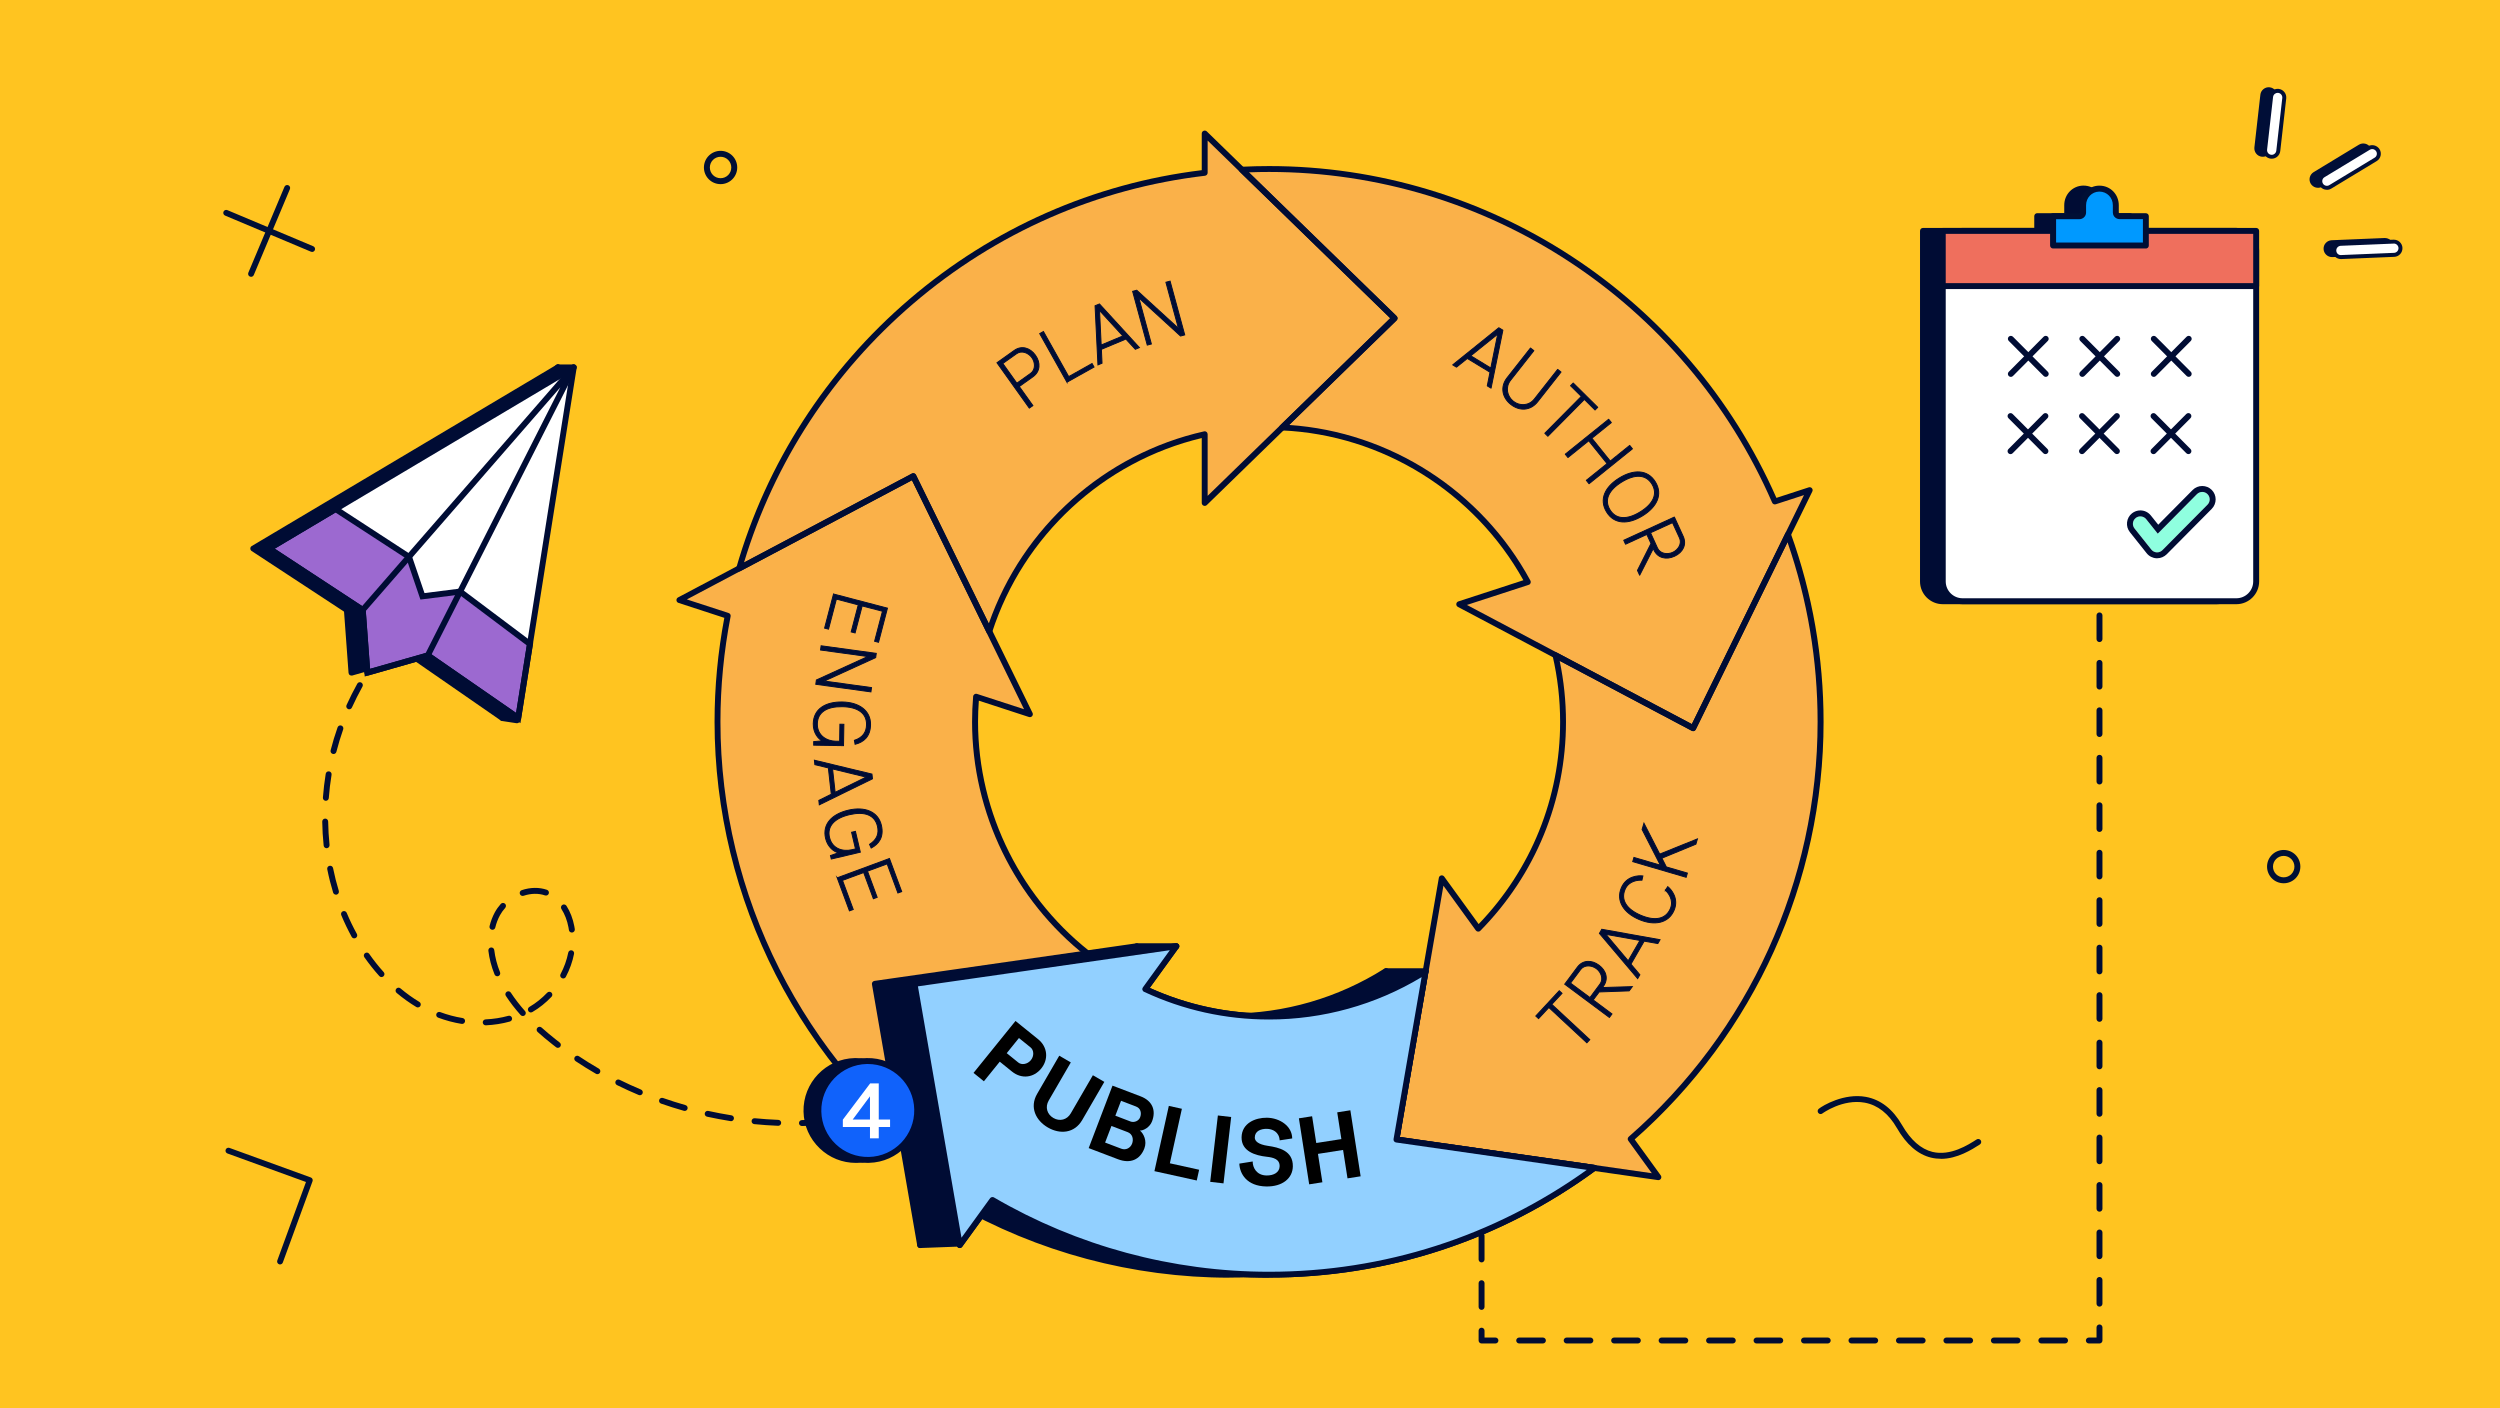
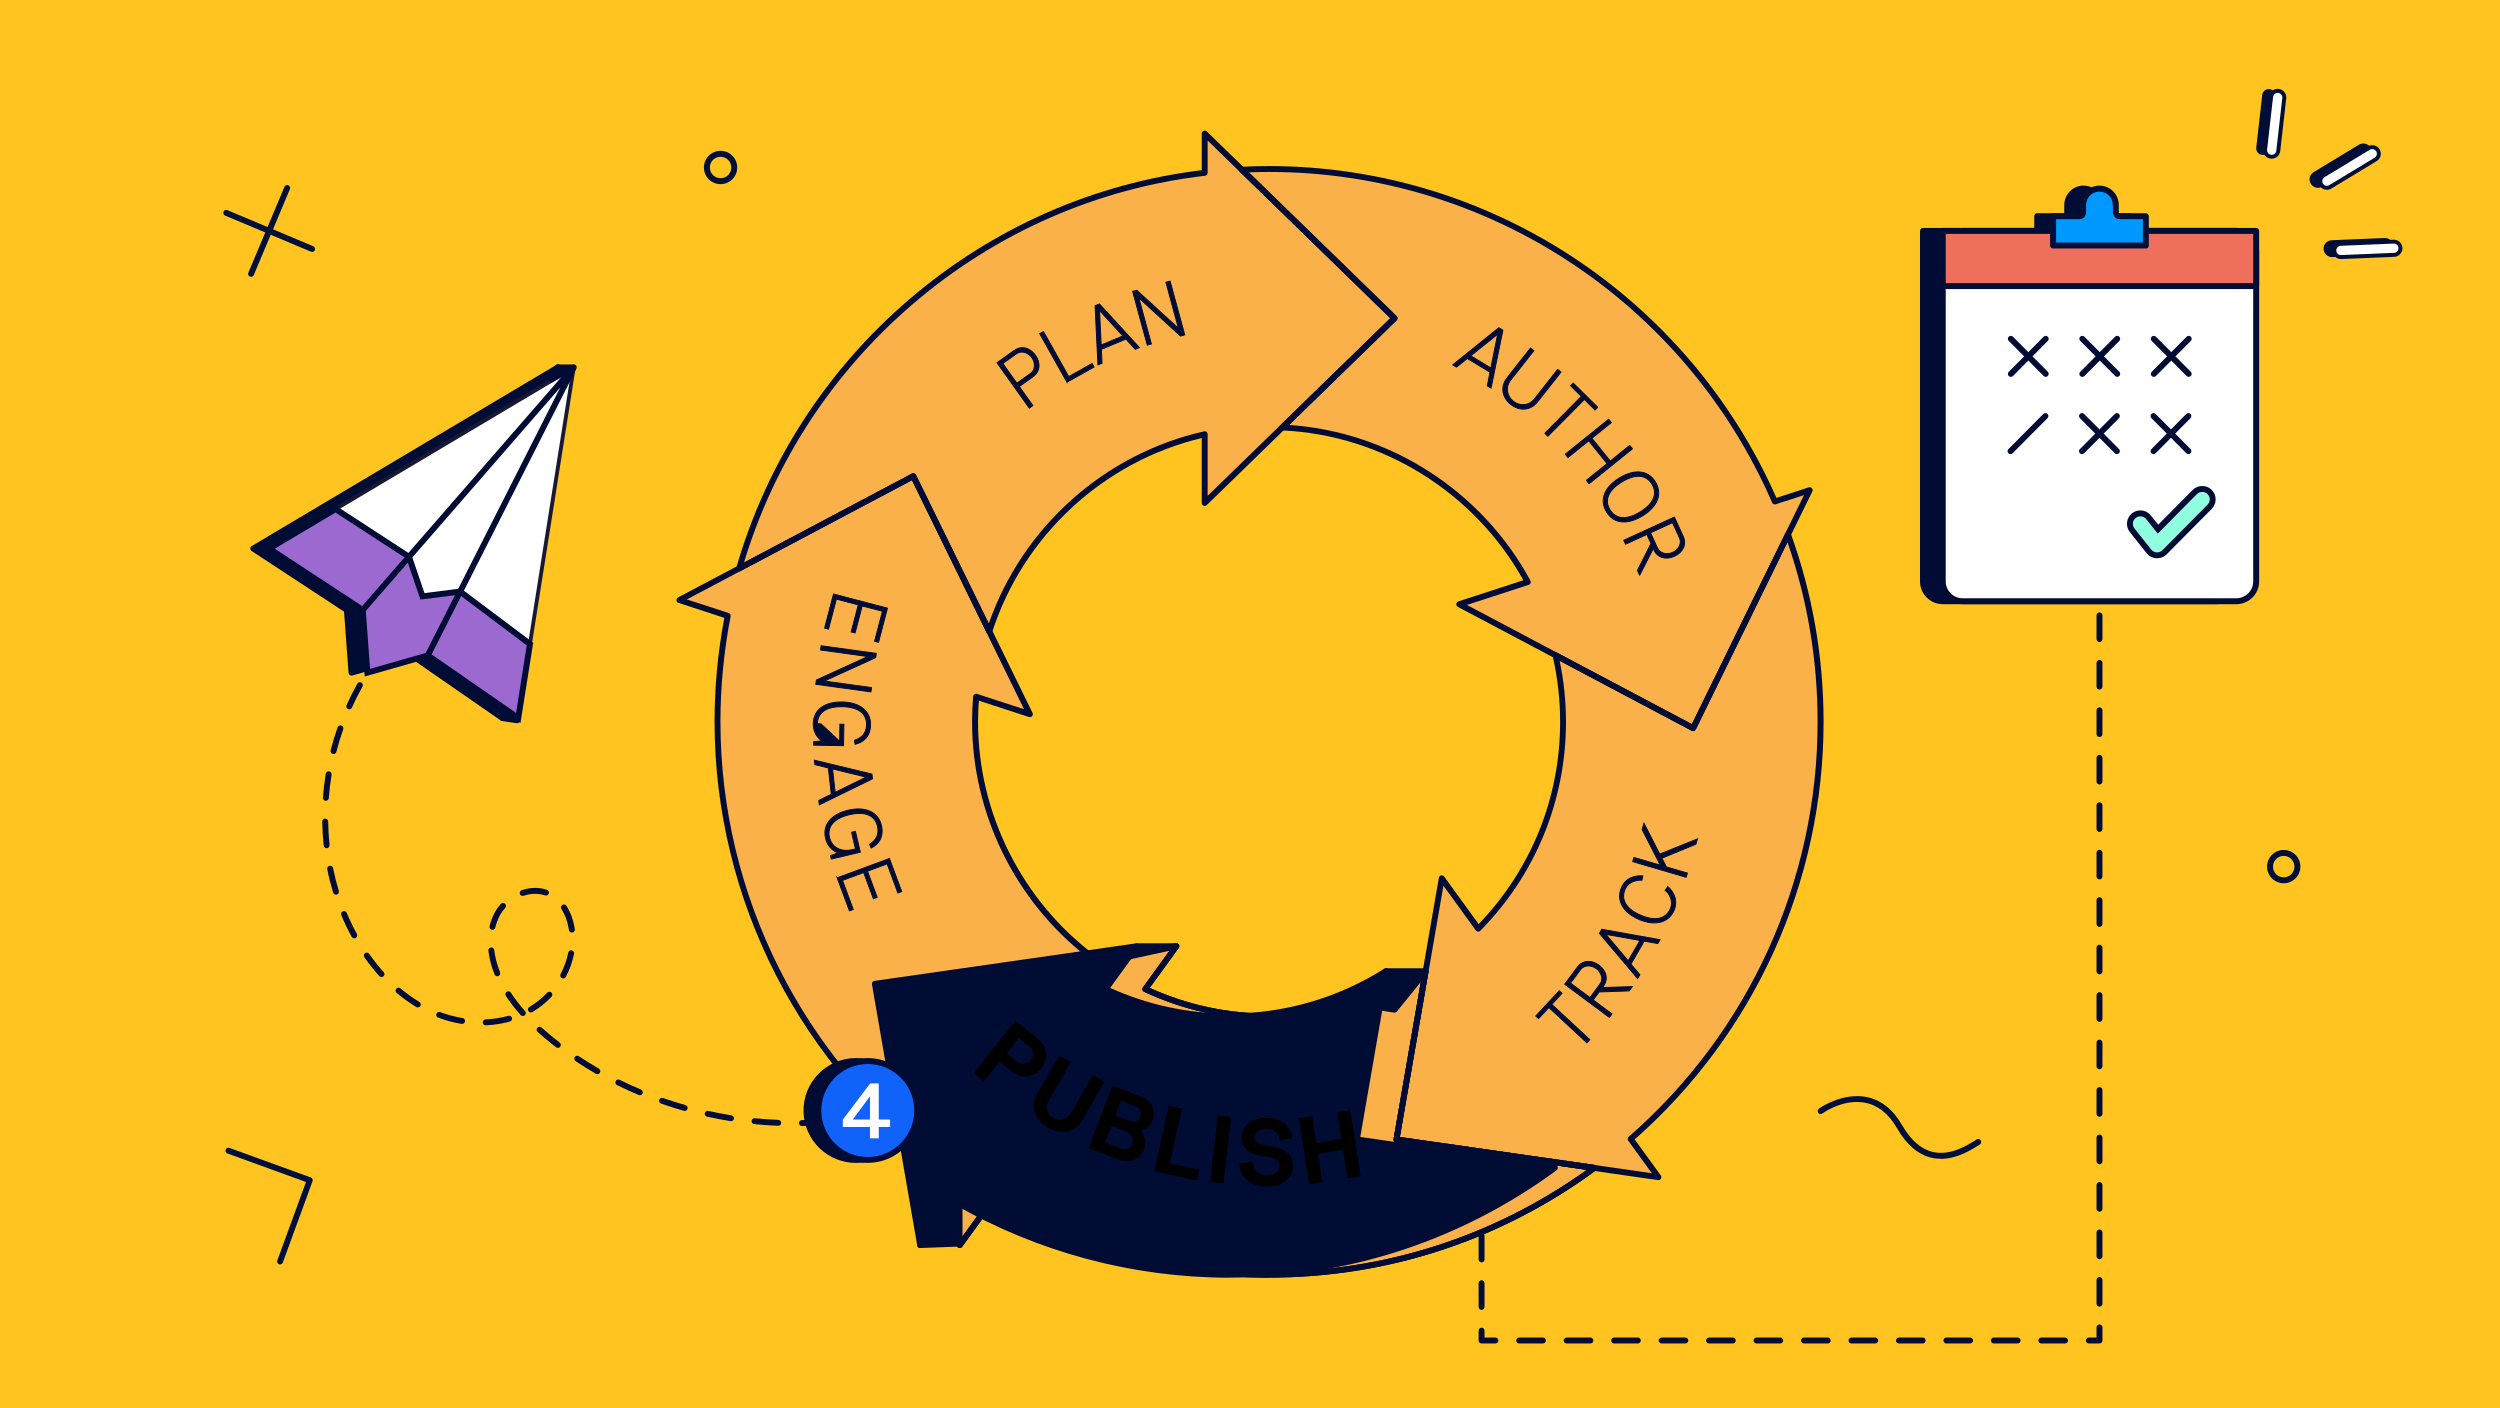
<svg xmlns="http://www.w3.org/2000/svg" id="b" width="632" height="356" viewBox="0 0 632 356">
  <rect x="0" y="0" width="632" height="356" fill="#333333" stroke="none" />
  <rect y=".07" width="632" height="356" fill="none" />
  <rect x="0" width="632" height="356" fill="#ffc420" />
  <rect x="0" y=".07" width="632" height="356" fill="none" />
  <g id="c">
    <path d="M70.81,319.66c-.09,0-.17-.01-.26-.05-.39-.14-.59-.57-.45-.96l7.25-19.84-19.85-7.21c-.39-.14-.59-.57-.45-.96.14-.39.57-.59.96-.45l20.56,7.47c.19.07.34.21.42.39.08.18.09.39.02.57l-7.51,20.54c-.11.3-.4.49-.7.49Z" fill="#000f35" />
    <path d="M490.65,292.94c-.81,0-1.64-.09-2.48-.29-3.34-.81-6.25-3.33-8.64-7.49-2.1-3.64-4.83-5.79-8.1-6.4-5.58-1.03-10.66,2.67-10.71,2.71-.32.26-.79.22-1.05-.11-.26-.32-.21-.79.11-1.05,1.03-.84,6.41-4.03,11.92-3.02,3.73.69,6.8,3.08,9.13,7.12,2.18,3.79,4.78,6.07,7.7,6.79,4.54,1.1,9.02-1.77,11.17-3.15.35-.22.81-.12,1.04.23.22.35.12.81-.23,1.04-1.95,1.25-5.67,3.64-9.86,3.64Z" fill="#000f35" />
    <path d="M182.16,39.63c1.49,0,2.71,1.21,2.71,2.71s-1.21,2.71-2.71,2.71-2.71-1.21-2.71-2.71,1.21-2.71,2.71-2.71M182.16,38.13c-2.32,0-4.21,1.88-4.21,4.21s1.88,4.21,4.21,4.21,4.21-1.88,4.21-4.21-1.88-4.21-4.21-4.21h0Z" fill="#000f35" />
    <path d="M577.32,216.37c1.49,0,2.71,1.21,2.71,2.71s-1.21,2.71-2.71,2.71-2.71-1.21-2.71-2.71,1.21-2.71,2.71-2.71M577.32,214.87c-2.32,0-4.21,1.88-4.21,4.21s1.88,4.21,4.21,4.21,4.21-1.88,4.21-4.21-1.88-4.21-4.21-4.21h0Z" fill="#000f35" />
    <path d="M78.9,63.69c-.1,0-.2-.02-.29-.06l-21.71-9.13c-.38-.16-.56-.6-.4-.98.16-.38.6-.56.98-.4l21.71,9.13c.38.16.56.6.4.98-.12.29-.4.46-.69.46Z" fill="#000f35" />
    <path d="M63.47,69.98c-.1,0-.2-.02-.29-.06-.38-.16-.56-.6-.4-.98l9.13-21.71c.16-.38.6-.56.98-.4.38.16.56.6.4.98l-9.13,21.71c-.12.29-.4.46-.69.46Z" fill="#000f35" />
  </g>
  <g id="d">
    <polygon points="141.05 92.88 127.01 181.51 104.15 165.68 88.87 170.05 87.7 154.2 64.04 138.67 141.05 92.88" fill="#000c34" />
    <path d="M127.01,182.26c-.15,0-.3-.04-.43-.13l-22.57-15.63-14.94,4.27c-.22.06-.45.02-.64-.11-.19-.13-.3-.33-.32-.56l-1.14-15.48-23.35-15.32c-.22-.14-.34-.38-.34-.64,0-.26.14-.5.37-.63l77.01-45.8c.25-.15.56-.14.8.02s.37.45.32.74l-14.04,88.64c-.04.25-.21.47-.45.57-.09.04-.19.06-.29.06ZM104.15,164.93c.15,0,.3.05.43.13l21.88,15.15,13.6-85.88-74.61,44.37,22.66,14.87c.19.13.32.34.34.57l1.1,14.93,14.39-4.11c.07-.02.14-.03.21-.03Z" fill="#000c34" />
    <polyline points="104.15 165.68 141.05 92.88 87.7 154.2" fill="#000c34" />
    <path d="M104.15,166.43c-.11,0-.23-.03-.34-.08-.37-.19-.52-.64-.33-1.01l34.17-67.42-49.38,56.76c-.27.31-.75.35-1.06.07-.31-.27-.35-.75-.07-1.06l53.35-61.33c.25-.28.67-.34.98-.13.31.21.42.62.25.96l-36.9,72.81c-.13.26-.4.41-.67.41Z" fill="#000c34" />
    <path d="M202.73,284.66c-.41,0-.74-.33-.75-.74,0-.41.32-.76.74-.76,1.98-.04,3.98-.14,5.95-.3.41-.03.77.28.81.69.03.41-.28.78-.69.81-2,.16-4.03.26-6.04.3h-.01ZM196.73,284.6s-.02,0-.03,0c-2-.08-4.03-.22-6.03-.42-.41-.04-.71-.41-.67-.82.04-.41.4-.72.82-.67,1.97.2,3.97.33,5.94.41.41.02.74.37.72.78-.02.4-.35.72-.75.72ZM184.8,283.42s-.08,0-.12,0c-1.99-.32-3.99-.7-5.94-1.12-.41-.09-.66-.49-.57-.89.09-.41.5-.66.89-.57,1.92.42,3.89.8,5.85,1.11.41.06.69.45.62.86-.06.37-.38.63-.74.63ZM173.08,280.84c-.07,0-.14,0-.21-.03-1.93-.55-3.87-1.16-5.76-1.82-.39-.14-.6-.56-.46-.96.14-.39.56-.59.96-.46,1.86.65,3.77,1.26,5.68,1.8.4.11.63.53.52.93-.09.33-.39.54-.72.54ZM161.76,276.88c-.1,0-.2-.02-.29-.06-1.86-.78-3.71-1.63-5.5-2.51-.37-.18-.52-.63-.34-1,.18-.37.63-.52,1-.34,1.76.87,3.58,1.71,5.41,2.47.38.16.56.6.4.98-.12.29-.4.46-.69.46ZM151.02,271.55c-.13,0-.26-.03-.37-.1-1.75-1.01-3.48-2.08-5.14-3.19-.34-.23-.44-.7-.21-1.04s.7-.44,1.04-.21c1.63,1.09,3.33,2.15,5.05,3.14.36.21.48.67.28,1.02-.14.24-.39.38-.65.38ZM141.04,264.9c-.16,0-.32-.05-.46-.16-.35-.27-.69-.54-1.04-.81-1.3-1.02-2.52-2.05-3.63-3.05-.31-.28-.33-.75-.06-1.06.28-.31.75-.33,1.06-.06,1.09.98,2.29,1.98,3.56,2.99.34.27.68.53,1.02.8.33.25.39.72.14,1.05-.15.19-.37.29-.6.29ZM122.79,259.2c-.4,0-.73-.31-.75-.72-.02-.41.3-.76.72-.78,1.98-.09,3.91-.39,5.75-.9.4-.11.81.12.92.52.11.4-.12.81-.52.92-1.94.54-3.99.86-6.08.96-.01,0-.02,0-.03,0ZM116.81,258.84s-.08,0-.12,0c-2.01-.33-4.01-.86-5.93-1.58-.39-.14-.58-.58-.44-.96.15-.39.58-.58.97-.44,1.83.68,3.73,1.19,5.65,1.5.41.07.69.45.62.86-.06.37-.38.63-.74.63ZM132.17,256.85c-.21,0-.41-.08-.56-.25-1.42-1.59-2.67-3.21-3.73-4.84-.23-.35-.13-.81.22-1.04.35-.23.81-.13,1.04.22,1.02,1.56,2.23,3.12,3.59,4.66.28.31.25.78-.06,1.06-.14.13-.32.19-.5.19ZM134.21,255.95c-.26,0-.51-.13-.65-.37-.21-.36-.09-.82.27-1.03,1.64-.96,3.16-2.18,4.51-3.6.28-.3.76-.31,1.06-.03.3.29.31.76.03,1.06-1.45,1.53-3.07,2.83-4.84,3.86-.12.07-.25.1-.38.1ZM105.63,254.68c-.13,0-.27-.03-.39-.11-1.7-1.02-3.37-2.22-4.97-3.56-.32-.27-.36-.74-.09-1.06.27-.32.74-.36,1.06-.09,1.53,1.29,3.14,2.44,4.77,3.42.35.21.47.67.26,1.03-.14.23-.39.36-.64.36ZM142.37,247.35c-.12,0-.24-.03-.35-.09-.37-.19-.51-.65-.31-1.01.92-1.74,1.57-3.57,1.94-5.42.08-.41.47-.67.88-.59.41.08.67.47.59.88-.39,2-1.09,3.96-2.08,5.84-.13.25-.39.4-.66.4ZM96.46,247.01c-.21,0-.41-.08-.56-.25-1.33-1.47-2.6-3.08-3.79-4.77-.24-.34-.16-.81.18-1.04.34-.24.81-.16,1.04.18,1.15,1.64,2.39,3.2,3.67,4.62.28.31.25.78-.06,1.06-.14.13-.32.19-.5.19ZM125.72,246.8c-.3,0-.58-.18-.7-.47-.8-1.98-1.32-3.99-1.56-5.98-.05-.41.24-.78.66-.83.41-.04.78.25.83.66.22,1.85.71,3.74,1.46,5.6.15.38-.03.82-.42.98-.09.04-.19.05-.28.05ZM89.56,237.22c-.26,0-.52-.14-.66-.39-.96-1.76-1.85-3.6-2.63-5.48-.16-.38.02-.82.4-.98.38-.16.82.02.98.4.76,1.83,1.63,3.62,2.57,5.33.2.36.07.82-.3,1.02-.11.06-.24.09-.36.09ZM144.56,235.75c-.37,0-.69-.27-.74-.64-.03-.24-.07-.47-.12-.71-.32-1.71-.93-3.3-1.77-4.6-.22-.35-.12-.81.23-1.04.35-.22.81-.12,1.04.23.94,1.47,1.62,3.24,1.98,5.13.05.26.09.52.13.77.06.41-.23.79-.64.85-.04,0-.07,0-.11,0ZM124.49,235.05c-.06,0-.12,0-.18-.02-.4-.1-.65-.5-.55-.9.3-1.24.75-2.41,1.33-3.49.41-.75.92-1.47,1.51-2.13.28-.31.75-.33,1.06-.06s.33.75.06,1.06c-.52.58-.96,1.2-1.32,1.85-.52.96-.93,2.01-1.19,3.12-.08.34-.39.58-.73.58ZM132.13,226.49c-.31,0-.61-.2-.71-.51-.13-.39.08-.82.47-.95,2.18-.73,4.42-.76,6.37-.09.39.13.6.56.47.95-.13.39-.56.6-.95.47-1.65-.57-3.55-.53-5.41.09-.08.03-.16.04-.24.04ZM84.93,226.17c-.32,0-.62-.21-.72-.53-.58-1.91-1.08-3.89-1.48-5.89-.08-.41.18-.8.59-.88.4-.08.8.18.88.59.39,1.94.88,3.88,1.45,5.75.12.4-.1.81-.5.94-.07.02-.15.03-.22.03ZM82.56,214.43c-.38,0-.7-.29-.74-.67-.21-1.99-.33-4.03-.36-6.06,0-.41.32-.75.74-.76h.01c.41,0,.74.33.75.74.03,1.98.15,3.97.35,5.92.04.41-.26.78-.67.83-.03,0-.05,0-.08,0ZM82.38,202.44s-.04,0-.06,0c-.41-.03-.72-.39-.69-.8.15-2.01.39-4.04.71-6.02.07-.41.45-.68.86-.62.41.07.69.45.62.86-.32,1.94-.55,3.92-.7,5.89-.03.39-.36.69-.75.69ZM84.31,190.61c-.06,0-.12,0-.19-.02-.4-.1-.64-.51-.54-.91.5-1.96,1.09-3.91,1.76-5.8.14-.39.56-.6.96-.46.39.14.6.57.46.96-.65,1.85-1.23,3.76-1.72,5.68-.09.34-.39.56-.73.56ZM88.29,179.31c-.1,0-.21-.02-.31-.07-.38-.17-.55-.62-.38-.99.82-1.82,1.74-3.64,2.72-5.41.2-.36.66-.49,1.02-.29.36.2.49.66.29,1.02-.96,1.74-1.86,3.52-2.67,5.3-.13.28-.4.44-.68.44ZM94.09,168.82c-.14,0-.29-.04-.41-.12-.35-.23-.44-.69-.21-1.04,1.11-1.67,2.29-3.32,3.53-4.92.25-.33.72-.39,1.05-.13.33.25.39.72.13,1.05-1.21,1.56-2.38,3.19-3.47,4.83-.14.22-.38.34-.63.34ZM101.44,159.35c-.18,0-.36-.06-.5-.19-.31-.28-.33-.75-.06-1.06,1.34-1.49,2.76-2.95,4.21-4.35.3-.29.77-.28,1.06.02.29.3.28.77-.02,1.06-1.42,1.37-2.82,2.81-4.13,4.27-.15.16-.35.25-.56.25Z" fill="#000c34" />
    <polygon points="145.05 92.88 131.01 181.51 108.15 165.68 92.87 170.05 91.7 154.2 68.04 138.67 145.05 92.88" fill="#fff" />
    <path d="M131.01,182c-.1,0-.2-.03-.28-.09l-22.67-15.7-15.06,4.3c-.14.04-.3.02-.42-.07-.12-.08-.2-.22-.21-.37l-1.15-15.61-23.46-15.39c-.14-.09-.23-.25-.22-.42,0-.17.09-.32.24-.41l77.01-45.8c.16-.1.37-.09.53.02.16.11.24.29.21.48l-14.04,88.64c-.03.17-.14.31-.29.37-.06.03-.13.04-.19.04ZM108.15,165.19c.1,0,.2.03.28.09l22.22,15.39,13.75-86.83-75.44,44.86,23.01,15.1c.13.08.21.22.22.37l1.12,15.25,14.7-4.2s.09-.02.13-.02Z" fill="#161931" />
    <polyline points="108.15 165.68 145.05 92.88 91.7 154.2" fill="#fff" />
    <path d="M108.15,166.17c-.07,0-.15-.02-.22-.05-.24-.12-.34-.42-.22-.66l35.11-69.28-50.75,58.34c-.18.21-.49.23-.69.05-.2-.18-.23-.49-.05-.69l53.35-61.33c.16-.19.44-.22.64-.08.21.14.28.41.16.63l-36.9,72.81c-.09.17-.26.27-.44.27Z" fill="#161931" />
    <polygon points="84.84 128.69 103.39 140.77 106.8 150.75 116.31 149.55 133.97 162.82 131.01 181.51 108.15 165.68 92.87 170.05 91.7 154.2 68.04 138.67 84.84 128.69" fill="#9c69d0" />
    <path d="M131.57,182.81l-23.55-16.31-15.82,4.52-1.21-16.4-24.36-15.98,18.23-10.84,19.16,12.48,3.29,9.65,9.21-1.17,18.27,13.72-3.22,20.32ZM108.29,164.87l22.17,15.35,2.7-17.07-17.06-12.82-9.82,1.24-3.52-10.32-17.95-11.68-15.36,9.14,22.97,15.07,1.13,15.3,14.73-4.21Z" fill="#000c34" />
-     <path d="M131.01,182.26c-.15,0-.3-.04-.43-.13l-22.57-15.63-14.94,4.27c-.22.06-.45.02-.64-.11s-.3-.33-.32-.56l-1.14-15.48-23.35-15.32c-.22-.14-.34-.38-.34-.64,0-.26.14-.5.37-.63l77.01-45.8c.25-.15.56-.14.8.02.24.16.37.45.32.74l-14.04,88.64c-.04.25-.21.47-.45.57-.09.04-.19.06-.29.06ZM108.15,164.93c.15,0,.3.05.43.13l21.88,15.15,13.6-85.88-74.6,44.37,22.66,14.87c.19.13.32.34.34.57l1.1,14.93,14.39-4.11c.07-.02.14-.03.21-.03Z" fill="#000c34" />
    <path d="M108.15,166.43c-.11,0-.23-.03-.34-.08-.37-.19-.52-.64-.33-1.01l34.17-67.42-49.38,56.76c-.27.31-.75.35-1.06.07-.31-.27-.35-.75-.07-1.06l53.35-61.33c.25-.28.67-.34.98-.13.31.21.42.62.25.96l-36.9,72.81c-.13.26-.4.41-.67.41Z" fill="#000c34" />
    <polygon points="141.05 92.88 144.82 92.88 139.42 95.91 141.05 92.88" fill="#000c34" />
    <path d="M139.42,96.66c-.19,0-.38-.07-.53-.21-.24-.23-.29-.6-.14-.89l1.63-3.04c.13-.24.38-.39.66-.39h3.77c.34,0,.64.23.73.56.09.33-.06.68-.36.84l-5.4,3.04c-.12.07-.24.1-.37.1ZM141.5,93.62l-.2.37.65-.37h-.45Z" fill="#000c34" />
    <polygon points="127.18 179.35 130.69 182.08 127.01 181.51 127.18 179.35" fill="#000c34" />
    <path d="M130.69,182.83s-.08,0-.11,0l-3.67-.56c-.39-.06-.66-.41-.63-.8l.16-2.16c.02-.28.19-.52.44-.63.25-.11.55-.08.76.09l3.51,2.72c.27.21.36.58.23.89-.12.28-.39.45-.69.45ZM127.81,180.88l.13.02-.12-.1v.08Z" fill="#000c34" />
  </g>
  <g id="e">
    <path d="M560.36,58.37h-74.23v88.62c0,2.76,2.24,5,5,5h69.23c2.76,0,5-2.24,5-5V58.37h-5Z" fill="#000c34" />
    <path d="M560.36,152.74h-69.23c-3.17,0-5.75-2.58-5.75-5.75V58.37c0-.41.34-.75.75-.75h79.23c.41,0,.75.34.75.75v88.62c0,3.17-2.58,5.75-5.75,5.75ZM486.88,59.12v87.87c0,2.34,1.91,4.25,4.25,4.25h69.23c2.34,0,4.25-1.91,4.25-4.25V59.12h-77.73Z" fill="#000c34" />
    <path d="M530.75,339.63h-2.69c-.41,0-.75-.34-.75-.75s.34-.75.75-.75h1.94v-2.56c0-.41.34-.75.75-.75s.75.34.75.75v3.31c0,.41-.34.75-.75.75ZM522.05,339.63h-6c-.41,0-.75-.34-.75-.75s.34-.75.75-.75h6c.41,0,.75.34.75.75s-.34.75-.75.75ZM510.05,339.63h-6c-.41,0-.75-.34-.75-.75s.34-.75.75-.75h6c.41,0,.75.34.75.75s-.34.75-.75.75ZM498.05,339.63h-6c-.41,0-.75-.34-.75-.75s.34-.75.75-.75h6c.41,0,.75.34.75.75s-.34.75-.75.75ZM486.05,339.63h-6c-.41,0-.75-.34-.75-.75s.34-.75.75-.75h6c.41,0,.75.34.75.75s-.34.75-.75.75ZM474.05,339.63h-6c-.41,0-.75-.34-.75-.75s.34-.75.75-.75h6c.41,0,.75.34.75.75s-.34.75-.75.75ZM462.05,339.63h-6c-.41,0-.75-.34-.75-.75s.34-.75.75-.75h6c.41,0,.75.34.75.75s-.34.75-.75.75ZM450.05,339.63h-6c-.41,0-.75-.34-.75-.75s.34-.75.75-.75h6c.41,0,.75.34.75.75s-.34.75-.75.75ZM438.05,339.63h-6c-.41,0-.75-.34-.75-.75s.34-.75.75-.75h6c.41,0,.75.34.75.75s-.34.75-.75.75ZM426.05,339.63h-6c-.41,0-.75-.34-.75-.75s.34-.75.75-.75h6c.41,0,.75.34.75.75s-.34.75-.75.75ZM414.05,339.63h-6c-.41,0-.75-.34-.75-.75s.34-.75.75-.75h6c.41,0,.75.34.75.75s-.34.75-.75.75ZM402.05,339.63h-6c-.41,0-.75-.34-.75-.75s.34-.75.75-.75h6c.41,0,.75.34.75.75s-.34.75-.75.75ZM390.05,339.63h-6c-.41,0-.75-.34-.75-.75s.34-.75.75-.75h6c.41,0,.75.34.75.75s-.34.75-.75.75ZM378.05,339.63h-3.51c-.41,0-.75-.34-.75-.75v-2.49c0-.41.34-.75.75-.75s.75.34.75.75v1.74h2.76c.41,0,.75.34.75.75s-.34.75-.75.75ZM374.54,331.14c-.41,0-.75-.34-.75-.75v-6c0-.41.34-.75.75-.75s.75.34.75.75v6c0,.41-.34.75-.75.75ZM530.75,330.32c-.41,0-.75-.34-.75-.75v-6c0-.41.34-.75.75-.75s.75.34.75.75v6c0,.41-.34.75-.75.75ZM374.54,319.14c-.41,0-.75-.34-.75-.75v-6c0-.41.34-.75.75-.75s.75.34.75.75v6c0,.41-.34.75-.75.75ZM530.75,318.32c-.41,0-.75-.34-.75-.75v-6c0-.41.34-.75.75-.75s.75.34.75.75v6c0,.41-.34.75-.75.75ZM530.75,306.32c-.41,0-.75-.34-.75-.75v-6c0-.41.34-.75.75-.75s.75.34.75.75v6c0,.41-.34.75-.75.75ZM530.75,294.32c-.41,0-.75-.34-.75-.75v-6c0-.41.34-.75.75-.75s.75.34.75.75v6c0,.41-.34.75-.75.75ZM530.75,282.32c-.41,0-.75-.34-.75-.75v-6c0-.41.34-.75.75-.75s.75.34.75.75v6c0,.41-.34.75-.75.75ZM530.75,270.32c-.41,0-.75-.34-.75-.75v-6c0-.41.34-.75.75-.75s.75.34.75.75v6c0,.41-.34.75-.75.75ZM530.75,258.32c-.41,0-.75-.34-.75-.75v-6c0-.41.34-.75.75-.75s.75.34.75.75v6c0,.41-.34.75-.75.75ZM530.75,246.32c-.41,0-.75-.34-.75-.75v-6c0-.41.34-.75.75-.75s.75.34.75.75v6c0,.41-.34.75-.75.75ZM530.75,234.32c-.41,0-.75-.34-.75-.75v-6c0-.41.34-.75.75-.75s.75.34.75.75v6c0,.41-.34.75-.75.75ZM530.75,222.32c-.41,0-.75-.34-.75-.75v-6c0-.41.34-.75.75-.75s.75.34.75.75v6c0,.41-.34.75-.75.75ZM530.75,210.32c-.41,0-.75-.34-.75-.75v-6c0-.41.34-.75.75-.75s.75.34.75.75v6c0,.41-.34.75-.75.75ZM530.75,198.32c-.41,0-.75-.34-.75-.75v-6c0-.41.34-.75.75-.75s.75.34.75.75v6c0,.41-.34.75-.75.75ZM530.75,186.32c-.41,0-.75-.34-.75-.75v-6c0-.41.34-.75.75-.75s.75.34.75.75v6c0,.41-.34.75-.75.75ZM530.75,174.32c-.41,0-.75-.34-.75-.75v-6c0-.41.34-.75.75-.75s.75.34.75.75v6c0,.41-.34.75-.75.75ZM530.75,162.32c-.41,0-.75-.34-.75-.75v-6c0-.41.34-.75.75-.75s.75.34.75.75v6c0,.41-.34.75-.75.75ZM530.75,150.32c-.41,0-.75-.34-.75-.75v-6c0-.41.34-.75.75-.75s.75.34.75.75v6c0,.41-.34.75-.75.75ZM530.75,138.32c-.41,0-.75-.34-.75-.75v-6c0-.41.34-.75.75-.75s.75.34.75.75v6c0,.41-.34.75-.75.75Z" fill="#000c34" />
    <path d="M526.64,47.67h.1c2.31,0,4.14,1.85,4.14,4.2v1.84c0,.06,0,.13.02.19,0,.02,0,.04.01.05.01.04.03.08.04.13,0,.02.02.04.03.06.02.04.05.08.08.12,0,.01.01.02.02.04.04.05.09.09.14.13.01,0,.02.01.03.03.04.03.08.05.12.08.02,0,.04.02.06.03.04.01.08.03.12.04.02,0,.04,0,.06.01.06.01.12.02.19.02h6.66v7.43h-23.47v-7.43h6.66c.06,0,.12,0,.19-.02.01,0,.03-.01.05-.01.04-.01.09-.03.14-.04.01-.01.03-.02.05-.03.04-.03.08-.05.12-.08.01,0,.03-.01.04-.03.05-.04.09-.08.13-.13,0-.01.01-.02.02-.03.03-.04.05-.08.08-.12.01-.02.02-.04.03-.06.02-.04.03-.08.04-.12,0-.02.01-.04.02-.07.01-.06.02-.12.02-.19v-1.84c0-2.32,1.79-4.15,4.03-4.2h0Z" fill="#000c34" />
    <path d="M538.48,62.82h-23.47c-.41,0-.75-.34-.75-.75v-7.43c0-.41.34-.75.75-.75h6.66s.01,0,.02,0c.02,0,.03,0,.04-.01.04-.02.1-.06.12-.08h-.03s.01-.07.02-.1c0,.01,0,0,0-.04v-1.79c0-2.71,2.09-4.89,4.76-4.95h.12c2.74,0,4.89,2.18,4.89,4.95v1.84s.02.07.03.1c0,0,.03.02.04.04l.1.04h6.67c.41,0,.75.33.75.75v7.43c0,.2-.08.39-.22.53s-.33.22-.53.22ZM515.76,61.32h21.97s0-5.92,0-5.92h-5.91c-.14,0-.23-.02-.32-.04-.04,0-.13-.03-.16-.04l-.14-.05.25-.71-.35.66c-.14-.07-.2-.11-.25-.15-.01,0-.03-.02-.04-.03,0,0-.02-.01-.03-.02-.09-.07-.17-.15-.24-.24-.03-.03-.05-.07-.07-.1-.05-.06-.09-.13-.12-.2-.01-.03-.05-.11-.06-.14-.02-.04-.05-.12-.07-.21-.04-.18-.06-.3-.06-.42v-1.84c0-1.94-1.49-3.45-3.39-3.45h-.09c-1.85.05-3.29,1.56-3.29,3.45v1.84c0,.14-.02.22-.03.31,0,.03-.03.13-.04.16-.01.05-.04.13-.08.21,0,.01-.04.09-.05.1-.04.07-.08.14-.13.21-.01.02-.05.07-.06.08-.07.08-.14.15-.21.21-.03.02-.07.05-.11.08-.05.04-.11.07-.17.11-.02.01-.04.02-.07.03-.03.02-.06.03-.1.04-.08.03-.15.05-.22.07,0,0-.1.02-.1.03-.09.01-.18.03-.26.03-.04,0-.08,0-.12,0h-5.84v5.93ZM521.95,53.92l.56.2-.63-.32.08.12Z" fill="#000c34" />
    <rect x="491.13" y="58.37" width="79.23" height="93.62" rx="5" ry="5" fill="#fff" />
    <path d="M565.36,152.74h-69.23c-3.17,0-5.75-2.58-5.75-5.75V63.37c0-3.17,2.58-5.75,5.75-5.75h69.23c3.17,0,5.75,2.58,5.75,5.75v83.62c0,3.17-2.58,5.75-5.75,5.75ZM496.13,59.12c-2.34,0-4.25,1.91-4.25,4.25v83.62c0,2.34,1.91,4.25,4.25,4.25h69.23c2.34,0,4.25-1.91,4.25-4.25V63.37c0-2.34-1.91-4.25-4.25-4.25h-69.23Z" fill="#000c34" />
    <rect x="491.13" y="58.37" width="79.23" height="13.95" fill="#ef6f5d" />
    <path d="M570.36,73.07h-79.23c-.41,0-.75-.34-.75-.75v-13.95c0-.41.34-.75.75-.75h79.23c.41,0,.75.34.75.75v13.95c0,.41-.34.75-.75.75ZM491.88,71.57h77.73v-12.45h-77.73v12.45Z" fill="#000c34" />
    <path d="M517.17,95.27c-.19,0-.38-.07-.53-.22l-8.83-8.87c-.29-.29-.29-.77,0-1.06.29-.29.77-.29,1.06,0l8.83,8.87c.29.29.29.77,0,1.06-.15.15-.34.22-.53.22Z" fill="#000c34" />
    <path d="M508.34,95.28c-.19,0-.38-.07-.53-.22-.29-.29-.3-.77,0-1.06l8.82-8.88c.29-.29.77-.3,1.06,0,.29.29.3.77,0,1.06l-8.82,8.88c-.15.15-.34.22-.53.22Z" fill="#000c34" />
    <path d="M553.31,95.27c-.19,0-.38-.07-.53-.22l-8.83-8.87c-.29-.29-.29-.77,0-1.06.29-.29.77-.29,1.06,0l8.83,8.87c.29.29.29.77,0,1.06-.15.15-.34.22-.53.22Z" fill="#000c34" />
    <path d="M544.48,95.28c-.19,0-.38-.07-.53-.22-.29-.29-.3-.77,0-1.06l8.83-8.88c.29-.29.77-.3,1.06,0,.29.29.3.77,0,1.06l-8.83,8.88c-.15.15-.34.22-.53.22Z" fill="#000c34" />
    <path d="M535.24,95.27c-.19,0-.38-.07-.53-.22l-8.83-8.87c-.29-.29-.29-.77,0-1.06.29-.29.77-.29,1.06,0l8.83,8.87c.29.29.29.77,0,1.06-.15.15-.34.22-.53.22Z" fill="#000c34" />
    <path d="M526.41,95.28c-.19,0-.38-.07-.53-.22-.29-.29-.3-.77,0-1.06l8.82-8.88c.29-.29.77-.3,1.06,0,.29.29.3.77,0,1.06l-8.82,8.88c-.15.15-.34.22-.53.22Z" fill="#000c34" />
-     <path d="M517.09,114.8c-.19,0-.38-.07-.53-.22l-8.83-8.87c-.29-.29-.29-.77,0-1.06.29-.29.77-.29,1.06,0l8.83,8.87c.29.29.29.77,0,1.06-.15.15-.34.22-.53.22Z" fill="#000c34" />
    <path d="M508.26,114.81c-.19,0-.38-.07-.53-.22-.29-.29-.3-.77,0-1.06l8.82-8.88c.29-.29.77-.3,1.06,0,.29.29.3.77,0,1.06l-8.82,8.88c-.15.15-.34.22-.53.22Z" fill="#000c34" />
    <path d="M553.24,114.8c-.19,0-.38-.07-.53-.22l-8.83-8.87c-.29-.29-.29-.77,0-1.06.29-.29.77-.29,1.06,0l8.83,8.87c.29.29.29.77,0,1.06-.15.15-.34.22-.53.22Z" fill="#000c34" />
    <path d="M544.41,114.81c-.19,0-.38-.07-.53-.22-.29-.29-.3-.77,0-1.06l8.82-8.88c.29-.29.77-.3,1.06,0,.29.29.3.77,0,1.06l-8.82,8.88c-.15.15-.34.22-.53.22Z" fill="#000c34" />
    <path d="M535.16,114.8c-.19,0-.38-.07-.53-.22l-8.83-8.87c-.29-.29-.29-.77,0-1.06.29-.29.77-.29,1.06,0l8.83,8.87c.29.29.29.77,0,1.06-.15.15-.34.22-.53.22Z" fill="#000c34" />
    <path d="M526.33,114.81c-.19,0-.38-.07-.53-.22-.29-.29-.3-.77,0-1.06l8.82-8.88c.29-.29.77-.3,1.06,0,.29.29.3.77,0,1.06l-8.82,8.88c-.15.15-.34.22-.53.22Z" fill="#000c34" />
    <path d="M530.64,47.67h.1c2.31,0,4.14,1.85,4.14,4.2v1.84c0,.06,0,.13.02.19,0,.02,0,.04.01.05.01.04.03.08.04.13,0,.02.02.04.03.06.02.04.05.08.08.12,0,.01.01.02.02.04.04.05.09.09.14.13.01,0,.02.01.03.03.04.03.08.05.12.08.02,0,.04.02.06.03.04.01.08.03.12.04.02,0,.04,0,.06.01.06.01.12.02.19.02h6.66v7.43h-23.47v-7.43h6.66c.06,0,.12,0,.19-.02.01,0,.03-.01.05-.01.04-.01.09-.03.14-.04.01-.01.03-.02.05-.03.04-.03.08-.05.12-.08.01,0,.03-.01.04-.03.05-.04.09-.08.13-.13,0-.01.01-.02.02-.03.03-.04.05-.08.08-.12.01-.02.02-.04.03-.06.02-.04.03-.08.04-.12,0-.02.01-.04.02-.07.01-.06.02-.12.02-.19v-1.84c0-2.32,1.79-4.15,4.03-4.2h0Z" fill="#09f" />
    <path d="M542.48,62.82h-23.47c-.41,0-.75-.34-.75-.75v-7.43c0-.41.34-.75.75-.75h6.66s.01,0,.02,0c.02,0,.03,0,.05-.01.01,0,.03-.02.04-.03.01-.02.05-.06.06-.08v-.03s.01-.05.02-.07v-1.79c0-2.71,2.09-4.89,4.76-4.95h.12c2.74,0,4.89,2.18,4.89,4.95v1.84s.02.07.03.1c0,0,.03.02.04.04l.1.04h6.67c.41,0,.75.33.75.75v7.43c0,.2-.08.39-.22.53s-.33.22-.53.22ZM519.76,61.32h21.97s0-5.92,0-5.92h-5.91c-.14,0-.24-.02-.32-.04-.03,0-.12-.03-.16-.04l-.14-.05s-.07-.03-.1-.04c-.15-.08-.2-.12-.26-.15-.03-.02-.06-.05-.09-.07-.1-.08-.17-.15-.22-.21-.03-.03-.05-.07-.08-.1-.05-.07-.09-.14-.13-.21-.01-.02-.05-.1-.06-.13-.02-.04-.05-.12-.07-.21-.04-.18-.06-.3-.06-.42v-1.84c0-1.94-1.49-3.45-3.39-3.45h-.09c-1.85.05-3.29,1.56-3.29,3.45v1.84c0,.14-.02.22-.03.31,0,.04-.02.08-.03.12-.02.09-.05.17-.09.25,0,.02-.05.1-.05.11-.04.07-.08.13-.13.2-.01.02-.05.07-.06.08-.07.08-.14.15-.22.22-.02.02-.06.05-.1.07-.05.04-.11.07-.16.1-.02.01-.05.03-.07.04-.03.02-.07.03-.1.05-.08.03-.15.05-.22.07,0,0-.09.02-.1.03-.09.01-.18.03-.26.03-.04,0-.08,0-.12,0h-5.84v5.93ZM526.59,53.9h0,0Z" fill="#000f35" />
    <path d="M545.32,139.64s-.07,0-.1,0c-.54-.03-1.04-.29-1.37-.71l-4.24-5.33c-.65-.82-.52-2,.3-2.65.82-.65,2-.52,2.65.3l2.92,3.66,9.9-9.99c.73-.74,1.93-.75,2.67-.01.74.73.75,1.93.01,2.67l-11.4,11.5c-.36.36-.84.56-1.34.56Z" fill="#8fffdf" />
    <path d="M556.72,124.36c.48,0,.96.18,1.33.55.74.73.75,1.93.01,2.67l-11.4,11.5c-.36.36-.84.56-1.34.56-.03,0-.07,0-.1,0-.54-.03-1.04-.29-1.37-.71l-4.24-5.33c-.65-.82-.52-2,.3-2.65.35-.28.76-.41,1.17-.41.56,0,1.11.24,1.48.71l2.92,3.66,9.9-9.99c.37-.37.86-.56,1.34-.56M556.72,122.86h0c-.91,0-1.77.36-2.41,1l-8.71,8.79-1.87-2.34c-.65-.81-1.61-1.28-2.65-1.28-.76,0-1.51.26-2.11.74-.71.56-1.15,1.37-1.25,2.27-.1.9.15,1.78.72,2.49l4.24,5.33c.6.76,1.5,1.22,2.47,1.27.06,0,.12,0,.18,0,.9,0,1.77-.37,2.41-1l11.4-11.5c1.31-1.33,1.3-3.48-.02-4.79-.64-.63-1.49-.98-2.39-.98h0Z" fill="#000c34" />
    <path d="M602.99,63.97l-13.38.56c-.92.04-1.7-.68-1.74-1.6s.68-1.7,1.6-1.74l13.38-.56c.92-.04,1.7.68,1.74,1.6.04.92-.68,1.7-1.6,1.74Z" fill="#000e37" />
    <path d="M589.53,64.99c-1.13,0-2.08-.9-2.13-2.04-.02-.57.17-1.12.56-1.53.38-.42.91-.66,1.48-.69l13.38-.56c.56-.01,1.11.17,1.53.56.42.38.66.91.69,1.48.02.57-.17,1.11-.56,1.53-.38.42-.91.66-1.48.69l-13.38.56s-.06,0-.09,0ZM602.92,61.08s-.04,0-.05,0l-13.38.56c-.33.01-.62.15-.84.39-.22.24-.33.55-.32.88.01.32.15.62.39.84s.56.34.87.32l13.38-.56c.33-.01.62-.15.84-.39.22-.24.33-.55.32-.87-.01-.33-.15-.62-.39-.84-.23-.21-.52-.32-.82-.32Z" fill="#000e37" />
    <path d="M575.21,24.37l-1.51,13.31c-.1.92-.93,1.58-1.85,1.47-.92-.1-1.58-.93-1.47-1.85l1.51-13.31c.1-.92.93-1.58,1.85-1.47s1.58.93,1.47,1.85Z" fill="#000e37" />
-     <path d="M572.04,39.63c-.08,0-.16,0-.25-.01-1.17-.13-2.01-1.19-1.88-2.36l1.51-13.31c.06-.57.34-1.07.79-1.43.45-.36,1-.52,1.57-.45.57.06,1.07.35,1.43.79.35.45.51,1,.45,1.57l-1.51,13.31c-.06.57-.34,1.07-.79,1.43-.38.3-.84.46-1.32.46ZM573.55,22.97c-.61,0-1.14.46-1.21,1.08l-1.51,13.31c-.08.67.41,1.27,1.07,1.35.33.03.64-.06.89-.26.25-.2.41-.49.45-.81l1.51-13.31c.04-.32-.05-.64-.26-.89-.2-.25-.49-.41-.81-.45-.05,0-.09,0-.14,0Z" fill="#000e37" />
    <path d="M598.31,39.84l-11.45,6.94c-.79.48-1.82.23-2.3-.56-.48-.79-.23-1.82.56-2.3l11.45-6.94c.79-.48,1.82-.23,2.3.56.48.79.23,1.82-.56,2.3Z" fill="#000e37" />
    <path d="M585.99,47.48c-.17,0-.34-.02-.51-.06-.55-.14-1.02-.48-1.32-.97-.3-.49-.38-1.06-.25-1.61.14-.55.48-1.02.97-1.32l11.45-6.94c1.01-.61,2.32-.29,2.93.72.3.49.38,1.06.25,1.61-.14.55-.48,1.02-.97,1.32l-11.46,6.94c-.34.21-.72.31-1.1.31ZM597.44,37.19c-.21,0-.43.06-.63.18l-11.45,6.94c-.28.17-.47.44-.55.75s-.03.64.14.92c.17.28.44.47.75.55.31.08.64.03.92-.14l11.46-6.94c.28-.17.47-.44.55-.75.08-.31.03-.64-.14-.92-.23-.38-.63-.58-1.04-.58Z" fill="#000e37" />
    <path d="M605.24,64.43l-13.38.56c-.92.04-1.7-.68-1.74-1.6s.68-1.7,1.6-1.74l13.38-.56c.92-.04,1.7.68,1.74,1.6s-.68,1.7-1.6,1.74Z" fill="#fff" />
    <path d="M591.79,65.49c-1.16,0-2.12-.92-2.17-2.08-.02-.58.18-1.14.57-1.56s.93-.68,1.51-.7l13.38-.56c.6-.01,1.14.18,1.56.57s.68.93.7,1.51-.18,1.13-.57,1.56c-.39.43-.93.68-1.51.7l-13.38.56s-.06,0-.09,0ZM605.17,61.58s-.03,0-.05,0l-13.38.56c-.31.01-.6.15-.82.38-.21.23-.32.53-.31.84.03.65.55,1.17,1.22,1.12l13.38-.56c.31-.01.6-.15.82-.38.21-.23.32-.53.31-.84-.01-.31-.15-.6-.38-.82-.22-.2-.5-.31-.79-.31Z" fill="#000e37" />
    <path d="M577.47,24.83l-1.51,13.31c-.1.92-.93,1.58-1.85,1.47-.92-.1-1.58-.93-1.47-1.85l1.51-13.31c.1-.92.93-1.58,1.85-1.47s1.58.93,1.47,1.85Z" fill="#fff" />
    <path d="M574.29,40.12c-.08,0-.17,0-.25-.01-.58-.07-1.09-.35-1.46-.81-.36-.45-.52-1.02-.46-1.6l1.51-13.31c.07-.58.35-1.09.81-1.46.46-.36,1.02-.52,1.6-.46.58.07,1.09.35,1.46.81.36.45.52,1.02.46,1.6l-1.51,13.31c-.07.58-.35,1.09-.81,1.46-.39.31-.86.47-1.35.47ZM575.8,23.47c-.26,0-.52.09-.73.26-.25.2-.4.47-.44.79l-1.51,13.31c-.07.64.39,1.23,1.03,1.3.31.04.62-.05.86-.25.25-.2.4-.47.44-.79l1.51-13.31c.07-.64-.39-1.23-1.03-1.3-.04,0-.09,0-.13,0Z" fill="#000e37" />
    <path d="M600.56,40.29l-11.45,6.94c-.79.48-1.82.23-2.3-.56s-.23-1.82.56-2.3l11.45-6.94c.79-.48,1.82-.23,2.3.56.48.79.23,1.82-.56,2.3Z" fill="#fff" />
    <path d="M588.24,47.98c-.17,0-.35-.02-.52-.06-.56-.14-1.04-.49-1.34-.99-.3-.5-.39-1.08-.25-1.64.14-.56.49-1.04.99-1.34l11.45-6.94c1.02-.62,2.36-.29,2.99.73.3.5.39,1.08.25,1.65-.14.56-.49,1.04-.99,1.34l-11.46,6.94c-.34.21-.73.32-1.12.32ZM599.69,37.69c-.21,0-.42.05-.61.17l-11.45,6.94c-.27.16-.46.42-.53.72-.07.3-.03.62.14.89.16.27.42.46.72.53.31.07.62.03.89-.14l11.46-6.94c.27-.16.46-.42.53-.72s.03-.62-.14-.89c-.22-.36-.61-.56-1.01-.56Z" fill="#000e37" />
  </g>
  <path d="M276.46,242.22c-18.17-13.59-29.96-35.31-29.96-59.73,0-2.14.1-4.25.27-6.34l13.57,4.42-29.47-60.18-59.13,31.32,12.22,3.98c-1.69,8.68-2.58,17.63-2.58,26.8,0,46.6,22.88,87.94,57.96,113.35l-8.17-47.12,45.28-6.5Z" fill="#f99d1c" />
  <path d="M352.54,80.44l-47.99-46.69v9.93c-56.22,6.58-102.34,46.82-117.69,100.03l44.02-23.32,19.21,39.23c8.02-24.86,28.74-44.04,54.46-49.83v17.34l47.99-46.69Z" fill="#f99d1c" />
  <path d="M403.08,295.26l-50.05-7.18,7.38-42.57c-11.47,7.26-25.05,11.48-39.59,11.48-11.17,0-21.77-2.49-31.29-6.93l7.85-10.83-66.2,9.5,11.45,66.05,8.26-11.4c20.57,12,44.46,18.89,69.93,18.89,30.74,0,59.18-10.03,82.26-26.99Z" fill="#f99d1c" />
  <path d="M460.25,182.49c0-16.62-2.91-32.56-8.25-47.36l-23.97,48.95-34.81-18.44c1.25,5.41,1.92,11.05,1.92,16.84,0,20.35-8.19,38.82-21.43,52.28l-9.23-12.74-11.45,66.05,66.2,9.5-6.99-9.65c29.4-25.64,48.01-63.4,48.01-105.44Z" fill="#f99d1c" />
  <path d="M448.68,126.77c-21.51-49.42-70.72-84.05-127.86-84.05-2.31,0-4.6.06-6.88.17h0l38.59,37.55-28.39,27.63h0c26.82,1.19,49.99,16.69,62.07,39.05l-17.31,5.64,59.13,31.32,29.47-60.18-8.82,2.87Z" fill="#f99d1c" />
  <g opacity=".2">
    <path d="M276.46,242.22c-18.17-13.59-29.96-35.31-29.96-59.73,0-2.14.1-4.25.27-6.34l13.57,4.42-29.47-60.18-59.13,31.32,12.22,3.98c-1.69,8.68-2.58,17.63-2.58,26.8,0,46.6,22.88,87.94,57.96,113.35l-8.17-47.12,45.28-6.5Z" fill="#fff" />
    <path d="M352.54,80.44l-47.99-46.69v9.93c-56.22,6.58-102.34,46.82-117.69,100.03l44.02-23.32,19.21,39.23c8.02-24.86,28.74-44.04,54.46-49.83v17.34l47.99-46.69Z" fill="#fff" />
    <path d="M403.08,295.26l-50.05-7.18,7.38-42.57c-11.47,7.26-25.05,11.48-39.59,11.48-11.17,0-21.77-2.49-31.29-6.93l7.85-10.83-66.2,9.5,11.45,66.05,8.26-11.4c20.57,12,44.46,18.89,69.93,18.89,30.74,0,59.18-10.03,82.26-26.99Z" fill="#fff" />
    <path d="M460.25,182.49c0-16.62-2.91-32.56-8.25-47.36l-23.97,48.95-34.81-18.44c1.25,5.41,1.92,11.05,1.92,16.84,0,20.35-8.19,38.82-21.43,52.28l-9.23-12.74-11.45,66.05,66.2,9.5-6.99-9.65c29.4-25.64,48.01-63.4,48.01-105.44Z" fill="#fff" />
    <path d="M448.68,126.77c-21.51-49.42-70.72-84.05-127.86-84.05-2.31,0-4.6.06-6.88.17h0l38.59,37.55-28.39,27.63h0c26.82,1.19,49.99,16.69,62.07,39.05l-17.31,5.64,59.13,31.32,29.47-60.18-8.82,2.87Z" fill="#fff" />
  </g>
  <path d="M239.35,296.58c-.15,0-.31-.05-.44-.14-36.48-26.43-58.27-69.03-58.27-113.96,0-8.8.83-17.64,2.47-26.29l-11.59-3.78c-.29-.09-.49-.35-.51-.65-.03-.3.13-.59.4-.73l59.13-31.32c.18-.1.39-.12.58-.05.19.06.35.2.44.38l29.47,60.18c.13.27.09.59-.11.82-.2.23-.51.31-.8.22l-12.67-4.13c-.13,1.8-.2,3.59-.2,5.33,0,23.13,11.09,45.24,29.65,59.13.24.18.35.49.28.79s-.32.51-.62.56l-44.51,6.39,8.03,46.36c.05.3-.08.6-.34.76-.12.08-.26.11-.4.11ZM173.66,151.54l10.54,3.43c.36.12.58.48.5.86-1.7,8.76-2.57,17.73-2.57,26.65,0,43.83,20.96,85.43,56.15,111.64l-7.85-45.29c-.03-.2.01-.41.13-.57.12-.16.3-.27.5-.3l43.51-6.24c-18.09-14.22-28.83-36.24-28.83-59.24,0-2.1.09-4.25.27-6.41.02-.23.14-.43.33-.56.19-.13.43-.16.65-.09l11.89,3.87-28.35-57.89-56.88,30.13Z" fill="#000c34" />
  <path d="M250.09,160.37c-.29,0-.55-.16-.67-.42l-18.87-38.54-43.34,22.96c-.27.14-.59.11-.82-.08-.23-.19-.33-.5-.25-.79,7.62-26.41,22.75-49.88,43.75-67.86,21.05-18.02,46.59-29.3,73.91-32.62v-9.26c0-.3.18-.57.46-.69.28-.11.6-.06.82.15l47.99,46.69c.14.14.23.33.23.54s-.08.4-.23.54l-47.99,46.69c-.22.21-.54.27-.82.15-.28-.12-.46-.39-.46-.69v-16.4c-24.86,5.93-45.11,24.67-53,49.11-.09.29-.36.5-.66.52-.02,0-.04,0-.05,0ZM230.88,119.63c.08,0,.16.01.23.04.19.06.35.2.44.38l18.41,37.59c8.53-24.39,29.23-42.93,54.42-48.59.22-.05.45,0,.63.15.18.14.28.36.28.59v15.56l46.16-44.91-46.16-44.91v8.15c0,.38-.29.7-.66.75-27.27,3.19-52.78,14.38-73.77,32.35-20.33,17.41-35.09,40-42.78,65.43l42.44-22.49c.11-.06.23-.09.35-.09Z" fill="#000c34" />
  <path d="M320.82,323c-24.48,0-48.57-6.45-69.72-18.65l-7.87,10.85c-.18.24-.49.36-.78.29-.29-.07-.52-.31-.57-.6l-11.45-66.05c-.03-.2.01-.41.13-.57.12-.16.3-.27.5-.3l66.2-9.5c.3-.04.59.1.75.35.16.26.14.58-.04.83l-7.31,10.09c9.51,4.3,19.65,6.48,30.15,6.48,13.9,0,27.45-3.93,39.18-11.36.25-.16.57-.16.82,0,.25.17.37.46.32.75l-7.25,41.81,49.29,7.07c.3.04.55.26.62.56.07.3-.04.61-.28.79-24.16,17.75-52.75,27.14-82.7,27.14ZM250.89,302.61c.13,0,.26.03.38.1,21.06,12.29,45.11,18.79,69.55,18.79,29.01,0,56.74-8.9,80.32-25.76l-48.22-6.92c-.2-.03-.38-.14-.5-.3-.12-.16-.17-.37-.13-.57l7.09-40.93c-11.64,7.01-24.94,10.71-38.56,10.71-11.02,0-21.66-2.36-31.61-7-.2-.09-.35-.28-.41-.49-.06-.22-.01-.45.12-.63l6.81-9.4-63.68,9.14,11.01,63.54,7.22-9.96c.15-.2.38-.31.61-.31Z" fill="#000c34" />
  <path d="M419.23,298.33s-.07,0-.11,0l-66.2-9.5c-.2-.03-.38-.14-.5-.3-.12-.16-.17-.37-.13-.57l11.45-66.05c.05-.3.28-.53.57-.6.29-.07.6.05.78.29l8.71,12.01c13.29-13.83,20.6-31.94,20.6-51.12,0-5.63-.64-11.24-1.9-16.68-.07-.29.04-.58.27-.76.23-.18.55-.21.81-.07l34.12,18.08,23.63-48.26c.13-.27.41-.44.71-.42.3.02.56.21.67.5,5.5,15.26,8.29,31.28,8.29,47.61,0,40.38-17.4,78.82-47.75,105.56l6.59,9.09c.18.24.19.57.04.83-.14.23-.38.36-.64.36ZM353.9,287.45l63.68,9.14-5.95-8.21c-.23-.31-.18-.75.11-1.01,30.35-26.47,47.75-64.7,47.75-104.88,0-15.56-2.56-30.83-7.61-45.42l-23.19,47.35c-.09.18-.25.32-.44.38-.19.06-.4.04-.58-.05l-33.38-17.68c1.05,5.05,1.59,10.23,1.59,15.42,0,19.87-7.69,38.62-21.65,52.81-.15.16-.36.23-.59.22-.22-.02-.42-.13-.55-.31l-8.19-11.3-11.01,63.54Z" fill="#000c34" />
  <path d="M428.03,184.83c-.12,0-.24-.03-.35-.09l-59.13-31.32c-.27-.14-.42-.43-.4-.73.03-.3.23-.56.51-.65l16.45-5.36c-12.39-22.26-35.68-36.75-61.01-37.87-.3-.01-.56-.2-.67-.48-.11-.28-.04-.6.18-.8l27.84-27.09-38.04-37.01c-.21-.21-.28-.52-.18-.8s.37-.47.67-.48c2.33-.11,4.66-.17,6.91-.17,55.51,0,105.79,32.9,128.27,83.88l8.17-2.66c.29-.1.6,0,.8.22.2.23.24.55.11.82l-29.47,60.18c-.09.18-.25.32-.44.38-.08.03-.15.04-.23.04ZM370.82,152.92l56.88,30.13,28.35-57.89-7.13,2.32c-.37.12-.77-.06-.92-.41-22.11-50.79-72.03-83.6-127.17-83.6-1.67,0-3.38.03-5.11.1l37.35,36.34c.14.14.23.33.23.54s-.08.4-.23.54l-27.17,26.44c25.49,1.73,48.74,16.68,60.99,39.35.11.2.12.43.04.63-.08.21-.25.37-.46.43l-15.63,5.09Z" fill="#000c34" />
  <path d="M254.08,276.72l8.05-11.56,4.4,3.06c1.87,1.3,2,3.54.67,5.44-1.34,1.92-3.46,2.56-5.34,1.26l-3.5-2.43-3.38,4.86-.9-.63ZM262.45,266.63l-3.5,5.02,3.5,2.43c1.3.9,3.01.2,3.87-1.04.86-1.23.93-3.08-.37-3.99l-3.5-2.43Z" fill="#000c34" stroke="#000c34" stroke-miterlimit="10" stroke-width=".25" />
  <path d="M280.11,276.05l-4.45,8.44c-1.36,2.58-4.05,3.23-6.55,1.91s-3.51-3.9-2.14-6.49l4.45-8.44.96.5-4.45,8.44c-1.04,1.96-.12,4.14,1.66,5.08,1.79.94,4.08.45,5.11-1.51l4.45-8.44.96.5Z" fill="#000c34" stroke="#000c34" stroke-miterlimit="10" stroke-width=".25" />
  <path d="M282.74,277.21l5.31,1.97c2.08.78,2.58,2.82,1.86,4.77-.55,1.48-1.87,2.16-2.79,2.12.94.75,1.62,2.54,1.04,4.1-.79,2.14-2.63,3.1-4.84,2.28l-5.48-2.04,4.91-13.2ZM281.2,284.47l-1.99,5.36,4.43,1.64c1.5.56,2.98-.28,3.51-1.68.52-1.39-.07-3.14-1.4-3.64l-4.54-1.69ZM287.62,280.11l-4.22-1.57-1.85,4.97,4.33,1.61c1.09.34,2.5-.18,3.01-1.55.52-1.41.21-2.91-1.27-3.46Z" fill="#000c34" stroke="#000c34" stroke-miterlimit="10" stroke-width=".25" />
  <path d="M290.86,294.9l3.36-13.67,1.05.26-3.12,12.68,6.57,1.61-.24.99-7.62-1.87Z" fill="#000c34" stroke="#000c34" stroke-miterlimit="10" stroke-width=".25" />
  <path d="M305.1,283.57l-2.31,13.89-1.07-.18,2.31-13.89,1.07.18Z" fill="#000c34" stroke="#000c34" stroke-miterlimit="10" stroke-width=".25" />
  <path d="M308.02,293.8c-.11,1.46.85,3.68,3.89,3.92,1.84.14,3.93-.65,4.09-2.69.18-2.29-1.76-2.91-3.62-3.21-2.16-.35-4.78-1.22-4.56-4.07.21-2.71,2.84-3.63,4.97-3.46,2.16.17,4.26,1.54,4.25,4.11l-1.09.12c-.04-1.99-1.45-3.06-3.24-3.21-1.7-.13-3.68.55-3.83,2.53-.1,1.24.57,2.45,3.58,2.97,2.14.37,4.9,1.03,4.64,4.32-.2,2.49-2.59,3.83-5.27,3.62-3.65-.29-5.06-2.83-4.9-4.82l1.09-.12Z" fill="#000c34" stroke="#000c34" stroke-miterlimit="10" stroke-width=".25" />
  <path d="M329.25,298.58l-.31-6.73-7.4.34.31,6.73-1.08.05-.66-14.06,1.08-.05.29,6.31,7.4-.34-.29-6.31,1.1-.05.66,14.06-1.1.05Z" fill="#000c34" stroke="#000c34" stroke-miterlimit="10" stroke-width=".25" />
  <path d="M391.56,254.69l-2.61,2.81-.7-.65,5.93-6.39.7.65-2.59,2.79,9.61,8.93-.74.79-9.61-8.93Z" fill="#000c34" stroke="#000c34" stroke-miterlimit="10" stroke-width=".25" />
  <path d="M404.28,250.75l-1.52,2.04,4.75,3.54-.66.88-11.29-8.41,3.2-4.3c1.36-1.83,3.6-1.89,5.46-.5,1.88,1.4,2.45,3.54,1.08,5.38l-.2.27,7.55-.23-.8,1.07-7.58.27ZM397.03,248.53l4.91,3.66,2.54-3.42c.94-1.27.29-3-.91-3.9-1.2-.89-3.05-1.03-4,.24l-2.54,3.42Z" fill="#000c34" stroke="#000c34" stroke-miterlimit="10" stroke-width=".25" />
  <path d="M415.65,237.92l-3.35,5.81,2.26,2.69-.56.97-9.67-11.43.6-1.04,14.73,2.64-.56.97-3.46-.61ZM411.61,242.89l2.97-5.15-8.6-1.53,5.63,6.69Z" fill="#000c34" stroke="#000c34" stroke-miterlimit="10" stroke-width=".25" />
  <path d="M421,225.06l.61-.92c.86.68,2.88,2.98,1.59,5.99-1.4,3.28-4.97,3.97-8.87,2.3-3.9-1.67-5.85-4.73-4.45-8,1.29-3.02,4.35-3.14,5.44-2.99l-.24,1.07c-.98-.05-3.32.13-4.26,2.32-1.14,2.65.35,5.01,3.96,6.55,3.6,1.54,6.34.99,7.48-1.66.95-2.23-.57-4.05-1.26-4.68Z" fill="#000c34" stroke="#000c34" stroke-miterlimit="10" stroke-width=".25" />
  <path d="M415.12,209.7l.47-1.59,3.99,7.8,9.53-3.84-.39,1.33-8.59,3.55,1.12,2.21,5.32,1.56-.31,1.06-13.51-3.96.31-1.06,6.68,1.96-4.61-9.01Z" fill="#000c34" stroke="#000c34" stroke-miterlimit="10" stroke-width=".25" />
  <path d="M210.73,150.17l13.62,3.57-2.26,8.63-.99-.26,1.99-7.59-5.13-1.34-1.79,6.83-.99-.26,1.79-6.84-5.53-1.45-1.99,7.59-.99-.26,2.26-8.63Z" fill="#000c34" stroke="#000c34" stroke-miterlimit="10" stroke-width=".25" />
  <path d="M221.52,165.17l-.15,1.07-12.99,5.93,11.94,1.65-.15,1.09-13.94-1.92.15-1.09,12.99-5.93-11.94-1.65.15-1.07,13.94,1.92Z" fill="#000c34" stroke="#000c34" stroke-miterlimit="10" stroke-width=".25" />
-   <path d="M212.26,187.4l.07-4.32,1,.02-.09,5.4-7.54-.12v-.9s2.2-.19,2.2-.19c-1.03-.42-2.35-2.06-2.31-4.32.06-3.74,3.09-5.57,7.33-5.51,4.24.07,7.21,2.18,7.15,5.74-.05,3.06-1.77,4.43-3.9,4.96l-.18-1c2.15-.71,3.04-2.09,3.07-3.97.05-2.9-2.23-4.48-6.15-4.54s-6.25,1.44-6.29,4.34c-.05,2.98,2.37,4.36,4.73,4.4h.92Z" fill="#000c34" stroke="#000c34" stroke-miterlimit="10" stroke-width=".25" />
+   <path d="M212.26,187.4l.07-4.32,1,.02-.09,5.4-7.54-.12v-.9s2.2-.19,2.2-.19c-1.03-.42-2.35-2.06-2.31-4.32.06-3.74,3.09-5.57,7.33-5.51,4.24.07,7.21,2.18,7.15,5.74-.05,3.06-1.77,4.43-3.9,4.96l-.18-1c2.15-.71,3.04-2.09,3.07-3.97.05-2.9-2.23-4.48-6.15-4.54s-6.25,1.44-6.29,4.34h.92Z" fill="#000c34" stroke="#000c34" stroke-miterlimit="10" stroke-width=".25" />
  <path d="M210.15,200.79l-.74-6.66-3.41-.83-.12-1.12,14.55,3.51.13,1.19-13.44,6.58-.12-1.12,3.15-1.56ZM210.47,194.39l.65,5.91,7.85-3.85-8.5-2.06Z" fill="#000c34" stroke="#000c34" stroke-miterlimit="10" stroke-width=".25" />
  <path d="M216.27,214.61l-.99-4.21.97-.23,1.24,5.26-7.34,1.73-.21-.88,2.07-.71c-1.1-.15-2.78-1.42-3.3-3.62-.86-3.64,1.63-6.17,5.76-7.14,4.13-.97,7.52.34,8.34,3.81.7,2.98-.63,4.74-2.57,5.77l-.42-.93c1.91-1.21,2.43-2.77,2-4.61-.67-2.83-3.26-3.8-7.08-2.9-3.82.9-5.7,2.93-5.04,5.75.68,2.9,3.37,3.65,5.67,3.11l.9-.21Z" fill="#000c34" stroke="#000c34" stroke-miterlimit="10" stroke-width=".25" />
  <path d="M211.65,221.91l13.2-4.88,3.1,8.37-.96.35-2.72-7.36-4.97,1.84,2.45,6.62-.96.35-2.45-6.62-5.36,1.98,2.72,7.36-.96.35-3.1-8.37Z" fill="#000c34" stroke="#000c34" stroke-miterlimit="10" stroke-width=".25" />
  <path d="M376.67,94.1l-5.73-3.48-2.74,2.2-.96-.58,11.66-9.39,1.03.62-2.99,14.66-.96-.58.69-3.44ZM371.8,89.94l5.08,3.09,1.74-8.56-6.82,5.48Z" fill="#000c34" stroke="#000c34" stroke-linejoin="round" stroke-width=".25" />
  <path d="M394.63,94.05l-5.9,7.5c-1.8,2.3-4.57,2.44-6.78.7-2.22-1.74-2.75-4.47-.94-6.77l5.9-7.5.85.67-5.9,7.5c-1.37,1.75-.87,4.05.72,5.3s3.93,1.18,5.3-.57l5.9-7.5.85.67Z" fill="#000c34" stroke="#000c34" stroke-linejoin="round" stroke-width=".25" />
  <path d="M399.76,100.21l-2.73-2.7.68-.68,6.2,6.14-.68.68-2.7-2.68-9.23,9.32-.77-.76,9.23-9.32Z" fill="#000c34" stroke="#000c34" stroke-linejoin="round" stroke-width=".25" />
  <path d="M401.02,121.43l5.25-4.23-4.64-5.77-5.25,4.23-.68-.84,10.97-8.83.68.84-4.92,3.96,4.64,5.77,4.92-3.96.69.86-10.97,8.83-.69-.86Z" fill="#000c34" stroke="#000c34" stroke-linejoin="round" stroke-width=".25" />
  <path d="M409.36,120.84c3.61-2.22,7.17-2.18,9.12.99,1.95,3.17.38,6.34-3.24,8.57s-7.16,2.19-9.1-.98c-1.95-3.17-.39-6.36,3.22-8.58ZM414.64,129.41c3.34-2.05,4.48-4.59,2.97-7.04-1.52-2.47-4.29-2.58-7.63-.52-3.34,2.05-4.49,4.57-2.97,7.04,1.51,2.45,4.29,2.58,7.63.52Z" fill="#000c34" stroke="#000c34" stroke-linejoin="round" stroke-width=".25" />
  <path d="M417.38,137.42l-1.06-2.31-5.38,2.47-.46-1,12.8-5.87,2.23,4.88c.95,2.08-.08,4.06-2.19,5.03-2.13.98-4.29.44-5.24-1.63l-.14-.31-3.43,6.74-.56-1.22,3.41-6.78ZM422.82,132.13l-5.57,2.55,1.77,3.88c.66,1.44,2.49,1.7,3.86,1.07,1.36-.62,2.37-2.19,1.71-3.62l-1.78-3.88Z" fill="#000c34" stroke="#000c34" stroke-linejoin="round" stroke-width=".25" />
  <path d="M260.2,103.16l-8.17-11.46,4.37-3.11c1.86-1.32,4-.69,5.35,1.2,1.36,1.9,1.24,4.12-.61,5.45l-3.47,2.47,3.44,4.82-.9.64ZM253.51,91.89l3.55,4.98,3.47-2.47c1.29-.92,1.2-2.77.33-3.99-.87-1.22-2.59-1.91-3.88-.99l-3.47,2.47Z" fill="#000c34" stroke="#000c34" stroke-miterlimit="10" stroke-width=".25" />
  <path d="M269.73,96.63l-6.89-12.29.94-.53,6.39,11.4,5.9-3.31.5.89-6.84,3.83Z" fill="#000c34" stroke="#000c34" stroke-miterlimit="10" stroke-width=".25" />
  <path d="M284.61,85.72l-6.18,2.59.16,3.51-1.03.43-.73-14.95,1.11-.46,10.1,11.03-1.03.43-2.38-2.58ZM278.38,87.22l5.48-2.29-5.9-6.44.42,8.73Z" fill="#000c34" stroke="#000c34" stroke-miterlimit="10" stroke-width=".25" />
  <path d="M286.33,73.65l1.04-.28,10.54,9.63-3.17-11.64,1.06-.29,3.7,13.59-1.06.29-10.54-9.63,3.17,11.64-1.04.28-3.7-13.59Z" fill="#000c34" stroke="#000c34" stroke-miterlimit="10" stroke-width=".25" />
  <path d="M393.08,295.26l-50.05-7.18,7.38-42.57c-11.47,7.26-25.05,11.48-39.59,11.48-11.17,0-21.77-2.49-31.29-6.93l7.85-10.83-66.2,9.5,11.45,66.05,8.26-11.4c20.57,12,44.46,18.89,69.93,18.89,30.74,0,59.18-10.03,82.26-26.99Z" fill="#000c34" />
  <path d="M310.82,323c-24.48,0-48.57-6.45-69.72-18.65l-7.87,10.85c-.18.24-.49.36-.78.29-.29-.07-.52-.31-.57-.6l-11.45-66.05c-.03-.2.01-.41.13-.57.12-.16.3-.27.5-.3l66.2-9.5c.29-.04.59.1.75.35.16.26.14.58-.04.83l-7.32,10.09c9.51,4.3,19.65,6.48,30.15,6.48,13.9,0,27.45-3.93,39.19-11.36.25-.16.57-.16.82,0,.25.17.37.46.32.75l-7.25,41.81,49.29,7.07c.3.04.55.26.62.56.07.3-.04.61-.28.79-24.16,17.75-52.75,27.14-82.7,27.14ZM240.89,302.61c.13,0,.26.03.38.1,21.06,12.29,45.11,18.79,69.55,18.79,29.01,0,56.74-8.9,80.32-25.76l-48.22-6.92c-.2-.03-.38-.14-.5-.3-.12-.16-.17-.37-.13-.57l7.09-40.93c-11.64,7.01-24.94,10.71-38.56,10.71-11.02,0-21.66-2.36-31.61-7-.2-.09-.35-.28-.41-.49-.06-.22-.01-.45.12-.63l6.81-9.4-63.68,9.14,11.01,63.54,7.22-9.96c.15-.2.38-.31.61-.31Z" fill="#000c34" />
  <polygon points="287.38 239.22 297.38 239.22 285.52 241.79 287.38 239.22" fill="#000c34" />
  <path d="M285.52,242.54c-.25,0-.49-.12-.63-.34-.17-.26-.16-.6.02-.85l1.87-2.58c.14-.19.37-.31.61-.31h10c.38,0,.71.29.75.67.04.38-.21.73-.59.81l-11.87,2.58c-.05.01-.11.02-.16.02ZM287.77,239.97l-.49.68,3.11-.68h-2.62Z" fill="#000c34" />
  <polygon points="242.56 314.39 232.63 314.76 242.56 301 242.56 314.39" fill="#000c34" />
  <path d="M232.63,315.51c-.28,0-.53-.15-.66-.4-.14-.25-.12-.56.05-.79l9.94-13.76c.19-.26.53-.38.84-.28s.52.39.52.71v13.39c0,.4-.32.73-.72.75l-9.94.37s-.02,0-.03,0ZM241.81,303.32l-7.68,10.64,7.68-.29v-10.35Z" fill="#000c34" />
  <polygon points="360.41 245.51 350.41 245.51 342.54 253.73 352.54 255.23 360.41 245.51" fill="#000c34" />
  <path d="M352.54,255.98s-.07,0-.11,0l-10-1.5c-.28-.04-.51-.23-.6-.5-.09-.26-.03-.56.17-.76l7.87-8.22c.14-.15.34-.23.54-.23h10c.29,0,.55.17.68.43.12.26.09.57-.09.79l-7.87,9.72c-.14.18-.36.28-.58.28ZM344.08,253.2l8.14,1.22,6.61-8.17h-8.11l-6.65,6.95Z" fill="#000c34" />
-   <path d="M403.08,295.26l-50.05-7.18,7.38-42.57c-11.47,7.26-25.05,11.48-39.59,11.48-11.17,0-21.77-2.49-31.29-6.93l7.85-10.83-66.2,9.5,11.45,66.05,8.26-11.4c20.57,12,44.46,18.89,69.93,18.89,30.74,0,59.18-10.03,82.26-26.99Z" fill="#92d0ff" />
  <path d="M320.82,323c-24.48,0-48.57-6.45-69.72-18.65l-7.87,10.85c-.18.24-.49.36-.78.29-.29-.07-.52-.31-.57-.6l-11.45-66.05c-.03-.2.01-.41.13-.57.12-.16.3-.27.5-.3l66.2-9.5c.3-.04.59.1.75.35.16.26.14.58-.04.83l-7.31,10.09c9.51,4.3,19.65,6.48,30.15,6.48,13.9,0,27.45-3.93,39.18-11.36.25-.16.57-.16.82,0,.25.17.37.46.32.75l-7.25,41.81,49.29,7.07c.3.04.55.26.62.56.07.3-.04.61-.28.79-24.16,17.75-52.75,27.14-82.7,27.14ZM250.89,302.61c.13,0,.26.03.38.1,21.06,12.29,45.11,18.79,69.55,18.79,29.01,0,56.74-8.9,80.32-25.76l-48.22-6.92c-.2-.03-.38-.14-.5-.3-.12-.16-.17-.37-.13-.57l7.09-40.93c-11.64,7.01-24.94,10.71-38.56,10.71-11.02,0-21.66-2.36-31.61-7-.2-.09-.35-.28-.41-.49-.06-.22-.01-.45.12-.63l6.81-9.4-63.68,9.14,11.01,63.54,7.22-9.96c.15-.2.38-.31.61-.31Z" fill="#000c34" />
  <path d="M246.1,271.24l10.62-13.14,5.71,4.61c2.44,1.97,2.67,5.09.8,7.4-1.9,2.35-4.96,2.75-7.41.77l-3.08-2.49-4.01,4.96-2.63-2.13ZM257.59,262.41l-3.09,3.83,2.93,2.37c.84.68,2.32.45,3.18-.61.86-1.06.76-2.54-.08-3.21l-2.93-2.37Z" />
  <path d="M279.18,273.49l-5.59,9.64c-1.97,3.41-5.64,3.67-8.69,1.9-3.05-1.77-4.69-5.1-2.71-8.51l5.59-9.64,2.92,1.7-5.59,9.64c-.95,1.64-.43,3.47,1.19,4.41,1.6.93,3.44.47,4.39-1.17l5.59-9.64,2.9,1.68Z" />
  <path d="M281.24,274.45l7.12,2.71c2.91,1.11,3.96,3.48,2.88,6.31-.58,1.53-2.19,2.38-3.07,2.33.96.78,1.84,2.65,1.13,4.51-1.12,2.94-3.62,3.91-6.67,2.75l-7.41-2.82,6.02-15.79ZM280.97,284.65l-1.6,4.19,4.08,1.55c1.19.45,2.33-.19,2.74-1.27.42-1.1.13-2.44-1.1-2.91l-4.12-1.57ZM287.25,279.75l-3.85-1.47-1.44,3.77,3.88,1.48c.86.3,2.02-.11,2.39-1.09.42-1.1.1-2.27-.98-2.68Z" />
  <path d="M291.84,296.07l3.64-16.5,3.3.73-3.04,13.78,7.4,1.63-.6,2.72-10.7-2.36Z" />
  <path d="M311.24,282.38l-1.94,16.78-3.36-.39,1.94-16.78,3.36.39Z" />
  <path d="M316.68,293.62c-.02,1.51.95,3.5,3.49,3.54,1.92.03,3.3-.83,3.32-2.35.03-1.82-1.69-2.21-3.25-2.38-2.87-.31-6.43-1.36-6.37-4.93.06-3.55,3.46-4.98,6.41-4.94,3.26.05,6.37,2.12,6.39,5.24l-3.17.48c-.13-2.14-1.82-2.89-3.26-2.91-1.46-.02-3.01.53-3.03,2.18-.02.94.91,1.77,3.3,2.12,2.8.41,6.38,1.21,6.32,5.19-.05,3.02-2.63,5.14-6.7,5.08-4.94-.08-6.73-3.21-6.83-5.78l3.39-.54Z" />
  <path d="M340.65,297.89l-1.12-7.18-6.35.99,1.12,7.18-3.34.52-2.6-16.69,3.34-.52,1.05,6.76,6.35-.99-1.05-6.76,3.32-.52,2.6,16.69-3.32.52Z" />
  <circle cx="216.38" cy="280.73" r="12.5" fill="#000c34" />
  <path d="M216.37,293.98c-3.43,0-6.67-1.3-9.15-3.68-2.56-2.45-4.01-5.74-4.09-9.28-.16-7.3,5.65-13.38,12.95-13.54.1,0,.2,0,.3,0,7.17,0,13.08,5.75,13.24,12.96.16,7.3-5.65,13.38-12.95,13.54-.1,0-.2,0-.3,0ZM216.38,268.98c-.09,0-.17,0-.26,0-6.48.14-11.63,5.53-11.49,12.01.07,3.14,1.36,6.06,3.62,8.23s5.25,3.32,8.38,3.26c6.48-.14,11.63-5.53,11.49-12.01-.14-6.39-5.38-11.49-11.74-11.49Z" fill="#000c34" />
  <circle cx="219.38" cy="280.73" r="12.5" fill="#1062fb" />
  <path d="M219.37,293.98c-3.43,0-6.67-1.3-9.15-3.68-2.56-2.45-4.01-5.74-4.09-9.28-.16-7.3,5.65-13.38,12.95-13.54,7.28-.18,13.38,5.65,13.54,12.95.16,7.3-5.65,13.38-12.95,13.54-.1,0-.2,0-.3,0ZM219.38,268.98c-.09,0-.17,0-.26,0-6.48.14-11.63,5.53-11.49,12.01.07,3.14,1.36,6.06,3.62,8.23s5.25,3.32,8.38,3.26c6.48-.14,11.63-5.53,11.49-12.01-.14-6.39-5.38-11.49-11.74-11.49Z" fill="#000c34" />
  <path d="M213.07,283.05l6.9-9.16h2.18v9.12h2.86v1.9h-2.86v2.86h-2.22v-2.86h-6.86v-1.86ZM215.57,283.01h4.36v-5.86l-4.36,5.86Z" fill="#fff" />
</svg>